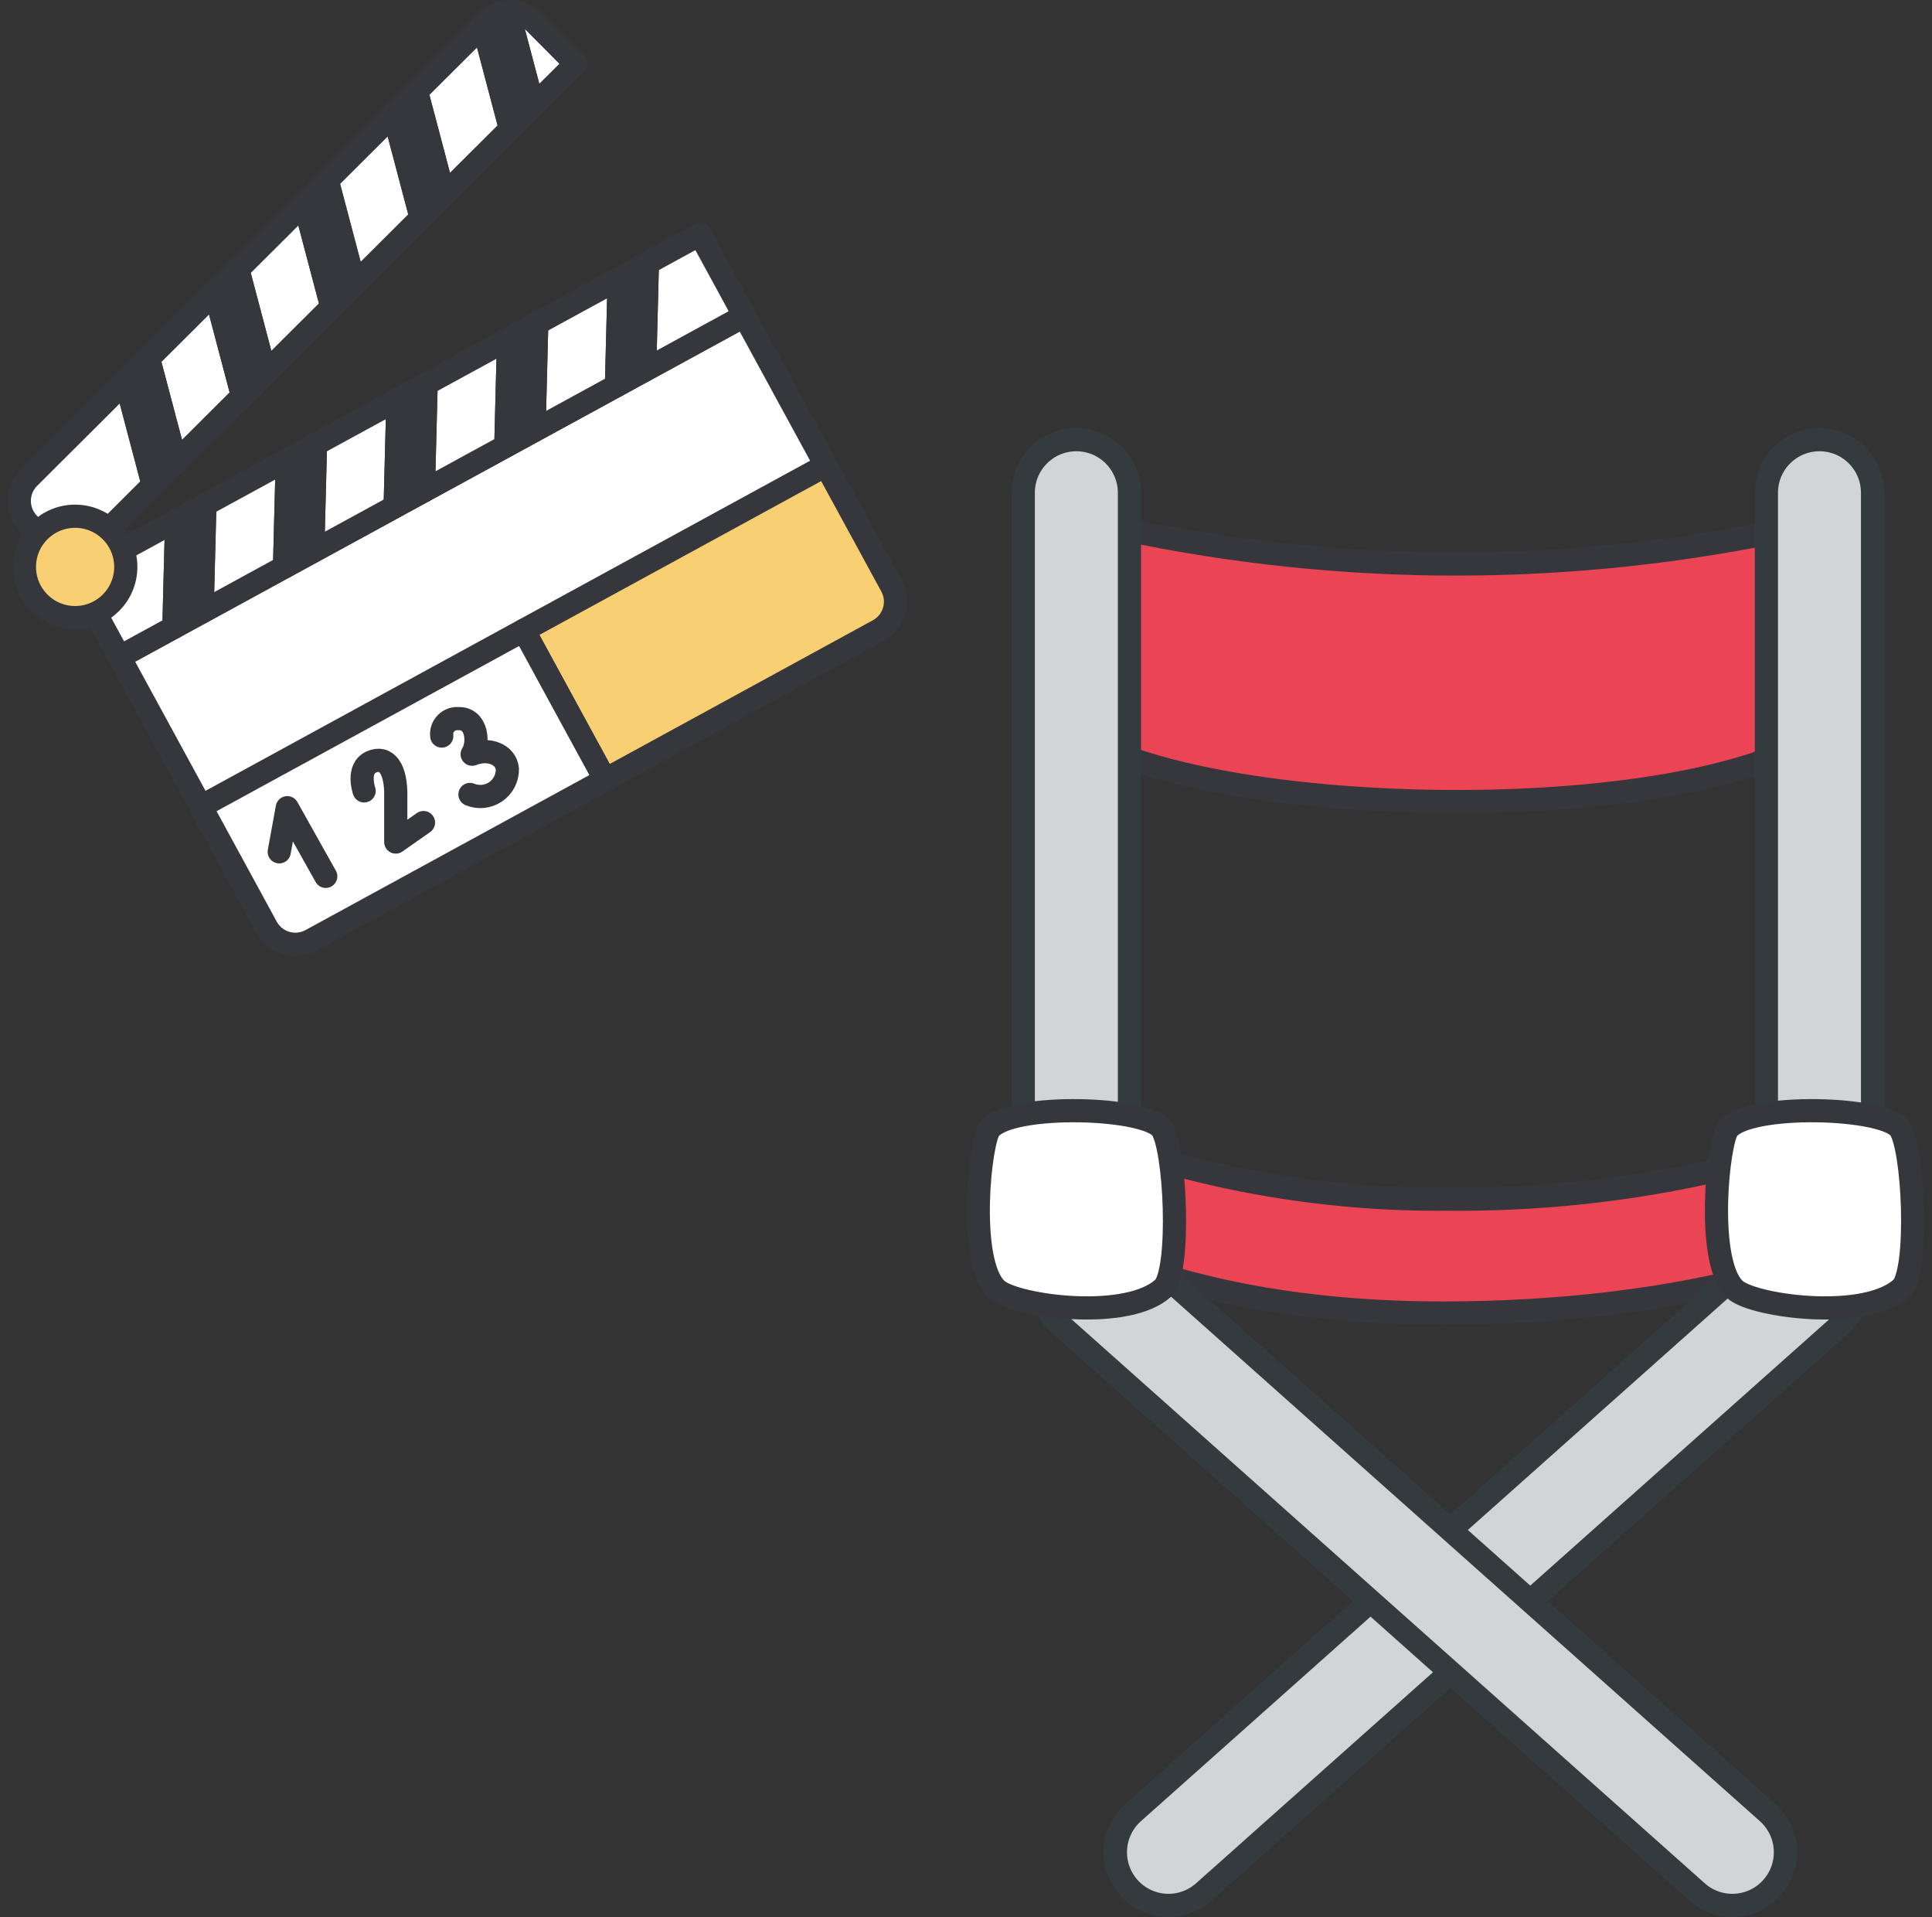
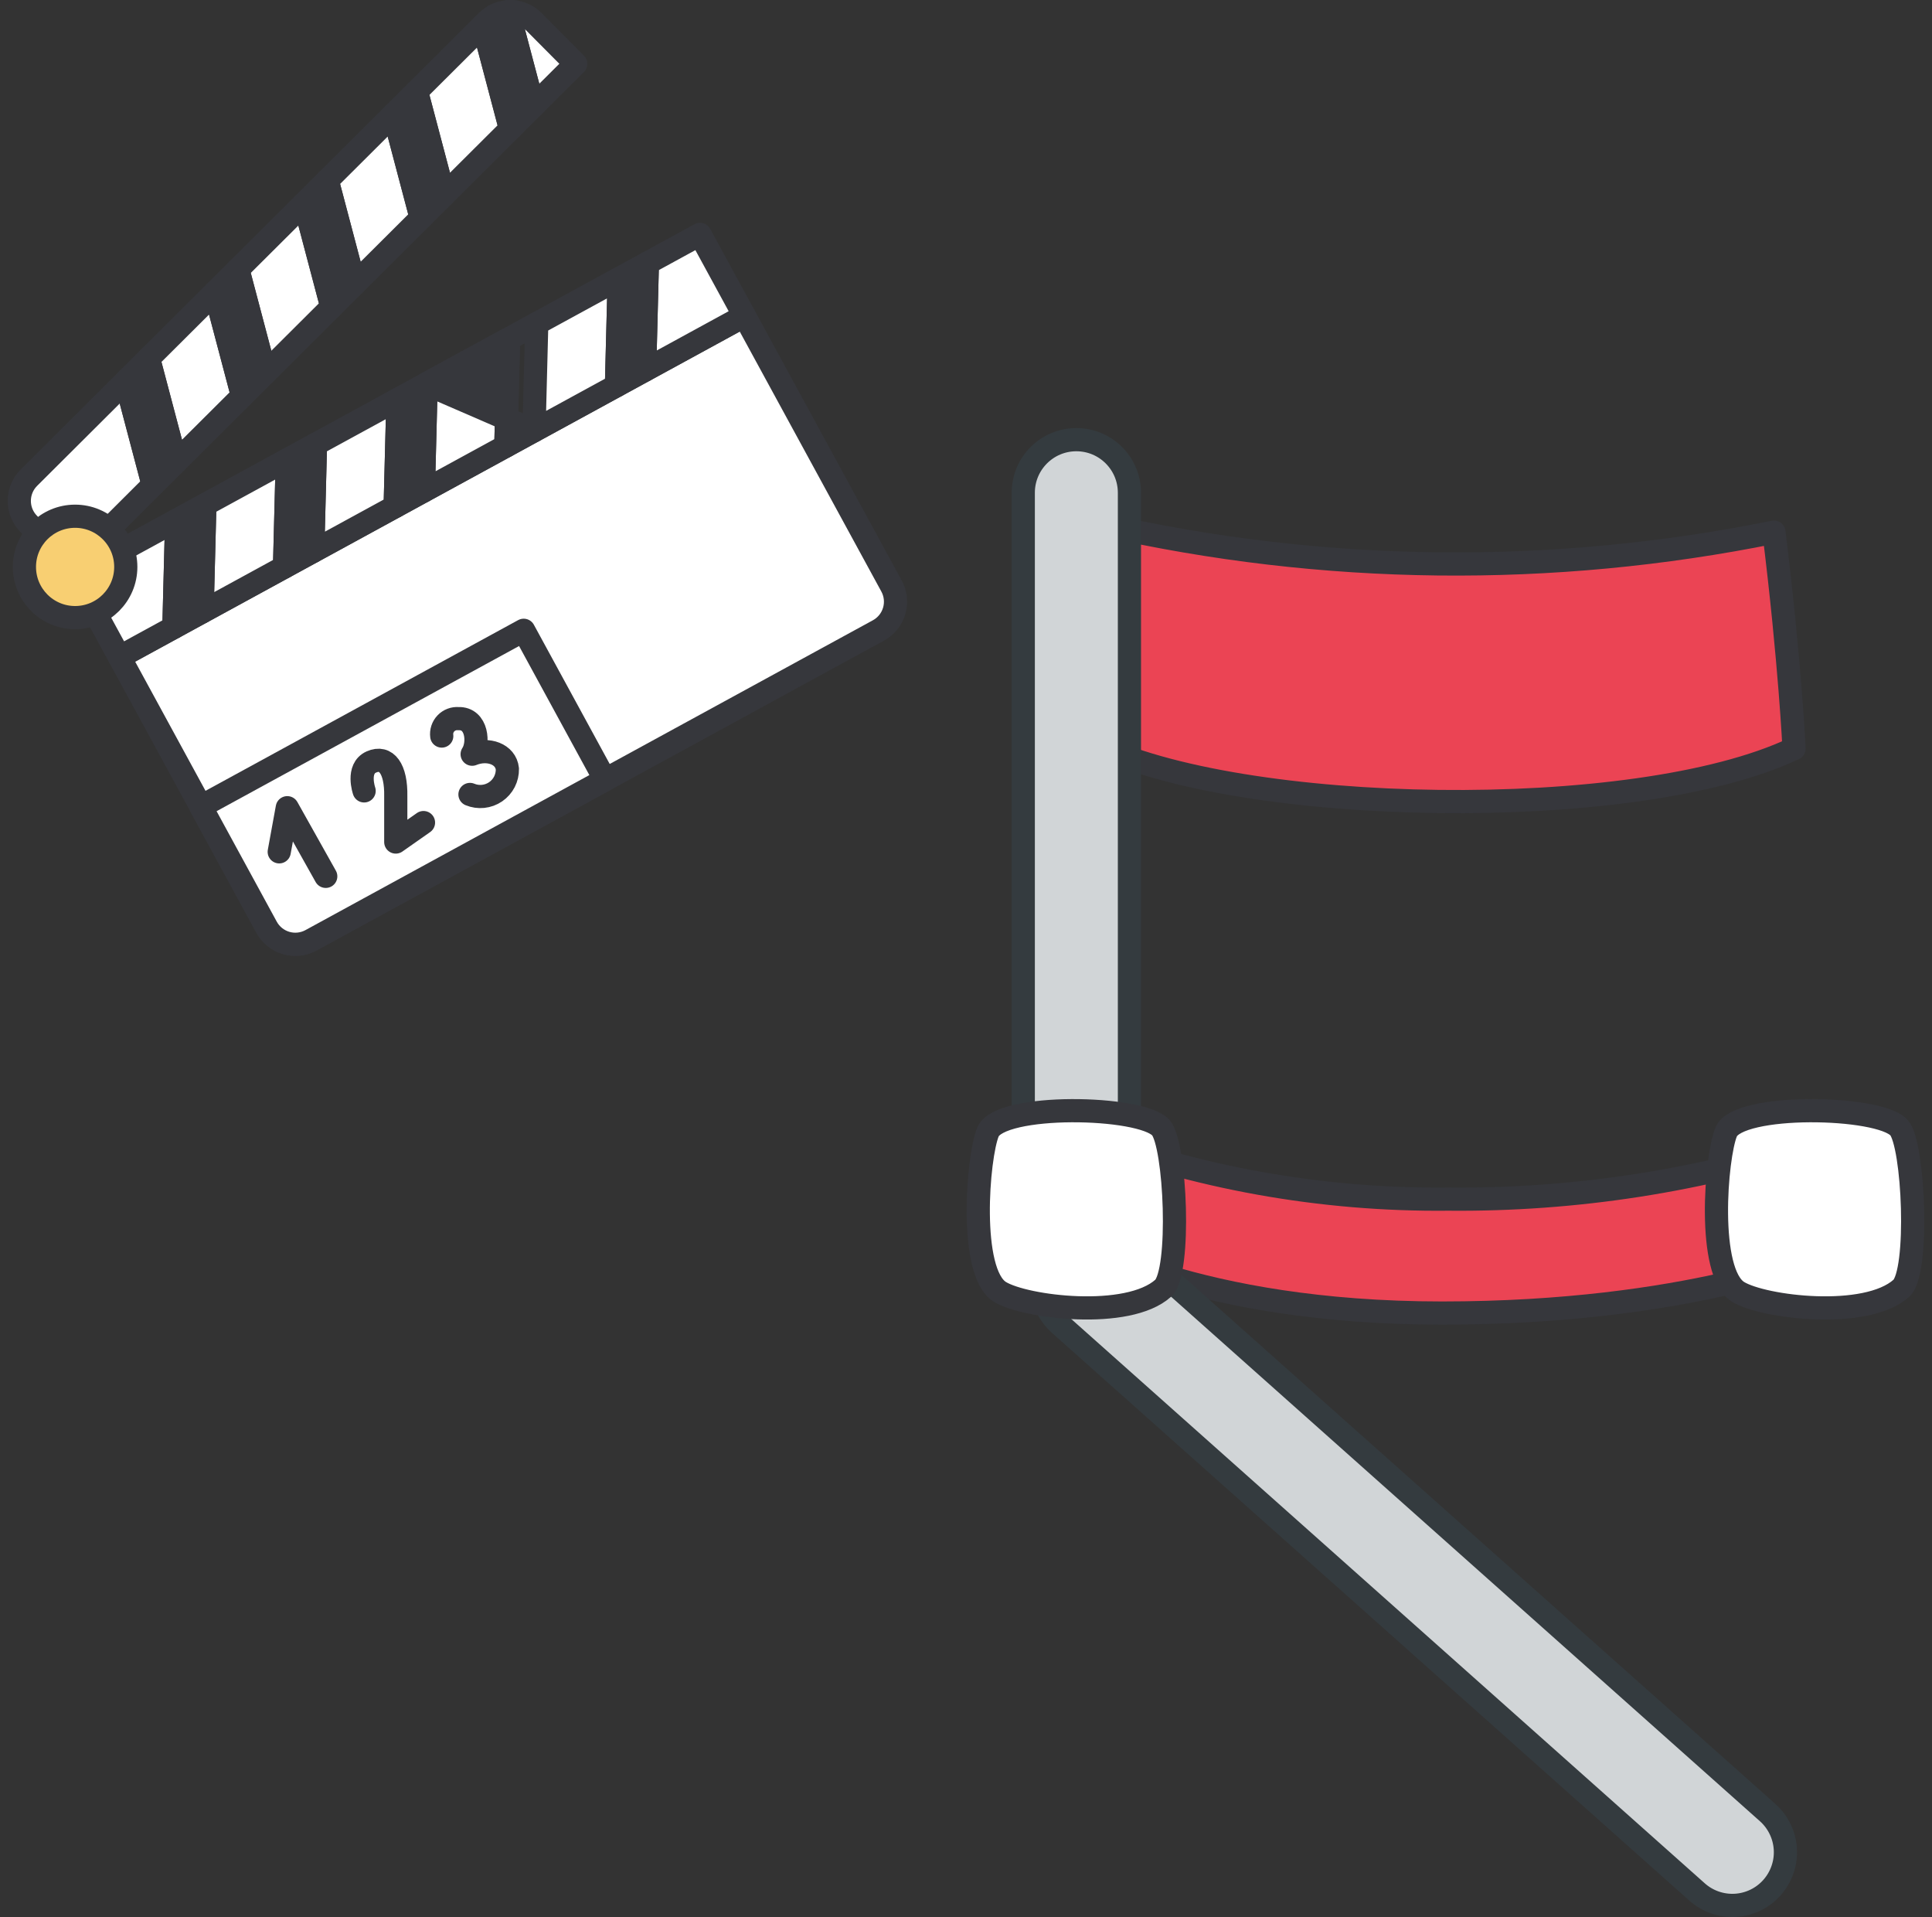
<svg xmlns="http://www.w3.org/2000/svg" width="125" height="124" viewBox="0 0 125 124" fill="none">
  <rect x="0" y="0" width="125" height="124" fill="#333333" stroke="none" />
  <g clip-path="url(#clip0_5623_3958)">
    <path d="M48.161 20.43L57.679 37.9C57.813 38.144 57.897 38.413 57.928 38.69C57.958 38.967 57.933 39.247 57.855 39.514C57.776 39.782 57.646 40.031 57.472 40.248C57.297 40.465 57.081 40.645 56.837 40.779L20.12 60.823C19.626 61.092 19.046 61.154 18.507 60.994C17.968 60.834 17.514 60.467 17.246 59.973L7.728 42.5L48.161 20.43ZM33.325 0.774C33.18 0.753 33.032 0.748 32.886 0.758C33.032 0.744 33.18 0.75 33.325 0.774ZM8.138 24.654L9.909 31.362L4.609 36.647L1.869 33.9C1.041 33.071 1.041 31.729 1.869 30.9L8.138 24.654ZM13.917 18.897L15.689 25.605L11.383 29.895L9.611 23.186L13.917 18.897ZM19.696 13.14L21.468 19.848L17.162 24.138L15.39 17.429L19.696 13.14ZM25.476 7.383L27.247 14.091L22.941 18.38L21.17 11.672L25.476 7.383ZM31.255 1.626L33.027 8.334L28.721 12.623L26.949 5.915L31.255 1.626Z" fill="white" stroke="#36373C" stroke-width="1.5" stroke-linejoin="round" />
    <path d="M34.513 1.376L37.249 4.128L34.5 6.866L32.886 0.758C33.032 0.748 33.179 0.753 33.325 0.774C33.396 0.786 33.467 0.801 33.537 0.82C33.598 0.834 33.659 0.852 33.719 0.873C33.882 0.93 34.037 1.007 34.181 1.102C34.242 1.141 34.3 1.184 34.355 1.231L34.513 1.376Z" fill="white" stroke="#36373C" stroke-width="1.5" stroke-linejoin="round" />
    <path d="M9.611 23.186L11.383 29.895L9.909 31.362L8.138 24.654L9.611 23.186ZM15.39 17.429L17.162 24.138L15.689 25.605L13.917 18.897L15.39 17.429ZM21.17 11.672L22.941 18.38L21.468 19.848L19.696 13.14L21.17 11.672ZM26.949 5.915L28.721 12.623L27.247 14.091L25.476 7.383L26.949 5.915ZM32.886 0.758L34.5 6.866L33.027 8.334L31.255 1.626L31.517 1.365C31.563 1.319 31.617 1.274 31.665 1.232C31.703 1.199 31.744 1.169 31.787 1.142C31.85 1.094 31.917 1.051 31.987 1.013C32.054 0.976 32.123 0.942 32.195 0.913C32.299 0.871 32.407 0.837 32.518 0.813C32.638 0.781 32.761 0.763 32.886 0.758Z" fill="#36373C" stroke="#36373C" stroke-width="1.5" stroke-linejoin="round" />
    <path d="M45.291 15.162L48.161 20.43L41.709 23.953L41.886 17.021L45.291 15.162ZM40.062 18.017L39.884 24.949L34.55 27.86L34.728 20.928L40.062 18.017ZM32.903 21.924L32.726 28.856L27.392 31.767L27.57 24.836L32.903 21.924ZM25.745 25.832L25.567 32.764L20.234 35.675L20.412 28.743L25.745 25.832ZM18.587 29.739L18.409 36.671L13.076 39.582L13.254 32.651L18.587 29.739ZM11.429 33.647L11.251 40.579L7.728 42.502L4.859 37.233L11.429 33.647Z" fill="white" stroke="#36373C" stroke-width="1.5" stroke-linejoin="round" />
-     <path d="M13.254 32.651L13.076 39.582L11.251 40.579L11.429 33.647L13.254 32.651ZM20.412 28.743L20.234 35.675L18.409 36.671L18.587 29.739L20.412 28.743ZM27.57 24.836L27.392 31.767L25.567 32.764L25.745 25.832L27.57 24.836ZM34.728 20.928L34.55 27.86L32.726 28.856L32.903 21.924L34.728 20.928ZM41.886 17.021L41.709 23.953L39.884 24.949L40.062 18.017L41.886 17.021Z" fill="#36373C" stroke="#36373C" stroke-width="1.5" stroke-linejoin="round" />
-     <path d="M53.429 30.1L57.679 37.9C58.241 38.928 57.864 40.216 56.837 40.779L39.148 50.435L33.883 40.77L53.429 30.1Z" fill="#F8CF72" stroke="#36373C" stroke-width="1.5" stroke-linejoin="round" />
+     <path d="M13.254 32.651L13.076 39.582L11.251 40.579L11.429 33.647L13.254 32.651ZM20.412 28.743L20.234 35.675L18.409 36.671L18.587 29.739L20.412 28.743ZM27.57 24.836L27.392 31.767L25.567 32.764L25.745 25.832L27.57 24.836ZL34.55 27.86L32.726 28.856L32.903 21.924L34.728 20.928ZM41.886 17.021L41.709 23.953L39.884 24.949L40.062 18.017L41.886 17.021Z" fill="#36373C" stroke="#36373C" stroke-width="1.5" stroke-linejoin="round" />
    <path d="M33.883 40.77L39.148 50.435L20.12 60.823C19.626 61.092 19.046 61.154 18.507 60.994C17.968 60.834 17.514 60.467 17.246 59.973L12.996 52.173L33.883 40.77Z" fill="white" stroke="#36373C" stroke-width="1.5" stroke-linejoin="round" />
    <path d="M4.859 39.95C6.67 39.95 8.138 38.482 8.138 36.671C8.138 34.86 6.67 33.392 4.859 33.392C3.048 33.392 1.58 34.86 1.58 36.671C1.58 38.482 3.048 39.95 4.859 39.95Z" fill="#F8CF72" stroke="#36373C" stroke-width="1.5" stroke-linejoin="round" />
    <path d="M18.066 55.1L18.587 52.246L21.076 56.686M23.559 51.158C23.559 51.158 23.059 49.72 24.026 49.289C24.993 48.858 25.642 49.72 25.606 51.518V54.466L27.4 53.208M28.581 47.61C28.562 47.462 28.576 47.311 28.623 47.169C28.67 47.028 28.747 46.898 28.851 46.79C28.954 46.682 29.08 46.599 29.22 46.546C29.36 46.493 29.51 46.472 29.658 46.485C30.876 46.438 31.016 48.079 30.548 48.785C31.578 48.363 32.727 48.773 32.827 49.734C32.834 50.025 32.767 50.313 32.635 50.572C32.502 50.831 32.306 51.053 32.066 51.217C31.825 51.381 31.548 51.483 31.258 51.513C30.969 51.543 30.676 51.501 30.407 51.389" stroke="#36373C" stroke-width="1.5" stroke-linecap="round" stroke-linejoin="round" />
    <path d="M71.309 33.93C85.6 37.159 100.413 37.326 114.774 34.421C115.82 42.889 116.074 48.421 116.074 48.421C105.799 53.291 80.124 52.8 70.692 48.053L71.309 33.93ZM69.639 73.233C77.317 76.181 85.483 77.651 93.707 77.564C101.925 77.642 110.1 76.371 117.907 73.804V81.172C117.907 81.172 109.239 84.934 93.295 84.934C77.351 84.934 69.635 80.19 69.635 80.19L69.639 73.233Z" fill="#EB4454" stroke="#36373C" stroke-width="1.5" stroke-linejoin="round" />
    <path d="M69.64 28.44H69.639C67.743 28.44 66.205 29.977 66.205 31.874V73.195C66.205 75.091 67.743 76.629 69.639 76.629H69.64C71.537 76.629 73.074 75.091 73.074 73.195V31.874C73.074 29.977 71.537 28.44 69.64 28.44Z" fill="#D1D5D7" stroke="#343B3F" stroke-width="1.5" stroke-linejoin="round" />
-     <path d="M117.72 28.44H117.719C115.823 28.44 114.285 29.977 114.285 31.874V73.195C114.285 75.091 115.823 76.629 117.719 76.629H117.72C119.617 76.629 121.154 75.091 121.154 73.195V31.874C121.154 29.977 119.617 28.44 117.72 28.44Z" fill="#D1D5D7" stroke="#343B3F" stroke-width="1.5" stroke-linejoin="round" />
-     <path d="M119.4 80.805C118.795 80.124 117.944 79.712 117.034 79.659C116.124 79.606 115.231 79.917 114.551 80.522L73.317 117.244C72.637 117.85 72.225 118.702 72.172 119.612C72.119 120.522 72.429 121.416 73.034 122.097C73.334 122.434 73.697 122.709 74.103 122.906C74.508 123.103 74.949 123.218 75.4 123.245C75.85 123.271 76.301 123.208 76.727 123.06C77.153 122.912 77.546 122.681 77.882 122.381L119.119 85.659C120.535 84.395 120.661 82.224 119.4 80.805Z" fill="#D1D5D7" stroke="#343B3F" stroke-width="1.5" stroke-linejoin="round" />
    <path d="M68.28 80.805C68.579 80.468 68.942 80.192 69.348 79.996C69.754 79.799 70.195 79.684 70.645 79.658C71.096 79.631 71.547 79.694 71.973 79.843C72.399 79.991 72.791 80.222 73.128 80.522L114.365 117.244C115.045 117.85 115.457 118.702 115.511 119.612C115.564 120.522 115.253 121.415 114.648 122.097C114.349 122.434 113.986 122.709 113.58 122.906C113.174 123.103 112.733 123.218 112.283 123.245C111.833 123.271 111.381 123.208 110.955 123.06C110.529 122.912 110.137 122.681 109.8 122.381L68.563 85.659C67.882 85.052 67.47 84.201 67.417 83.29C67.364 82.38 67.674 81.486 68.28 80.805Z" fill="#D1D5D7" stroke="#343B3F" stroke-width="1.5" stroke-linejoin="round" />
    <path d="M63.923 73.215C63.251 74.834 62.663 82.321 64.696 83.566C66.332 84.566 72.975 85.382 75.256 83.33C76.424 82.279 76.061 74.019 75.11 72.946C73.839 71.512 64.7 71.353 63.923 73.215ZM111.684 73.215C111.012 74.834 110.424 82.321 112.457 83.566C114.093 84.566 120.736 85.382 123.017 83.33C124.185 82.279 123.823 74.019 122.871 72.946C121.6 71.512 112.458 71.353 111.684 73.215Z" fill="white" stroke="#36373C" stroke-width="1.5" stroke-linejoin="round" />
  </g>
  <defs>
    <clipPath id="clip0_5623_3958">
      <rect width="124" height="124" fill="white" transform="translate(0.5)" />
    </clipPath>
  </defs>
</svg>